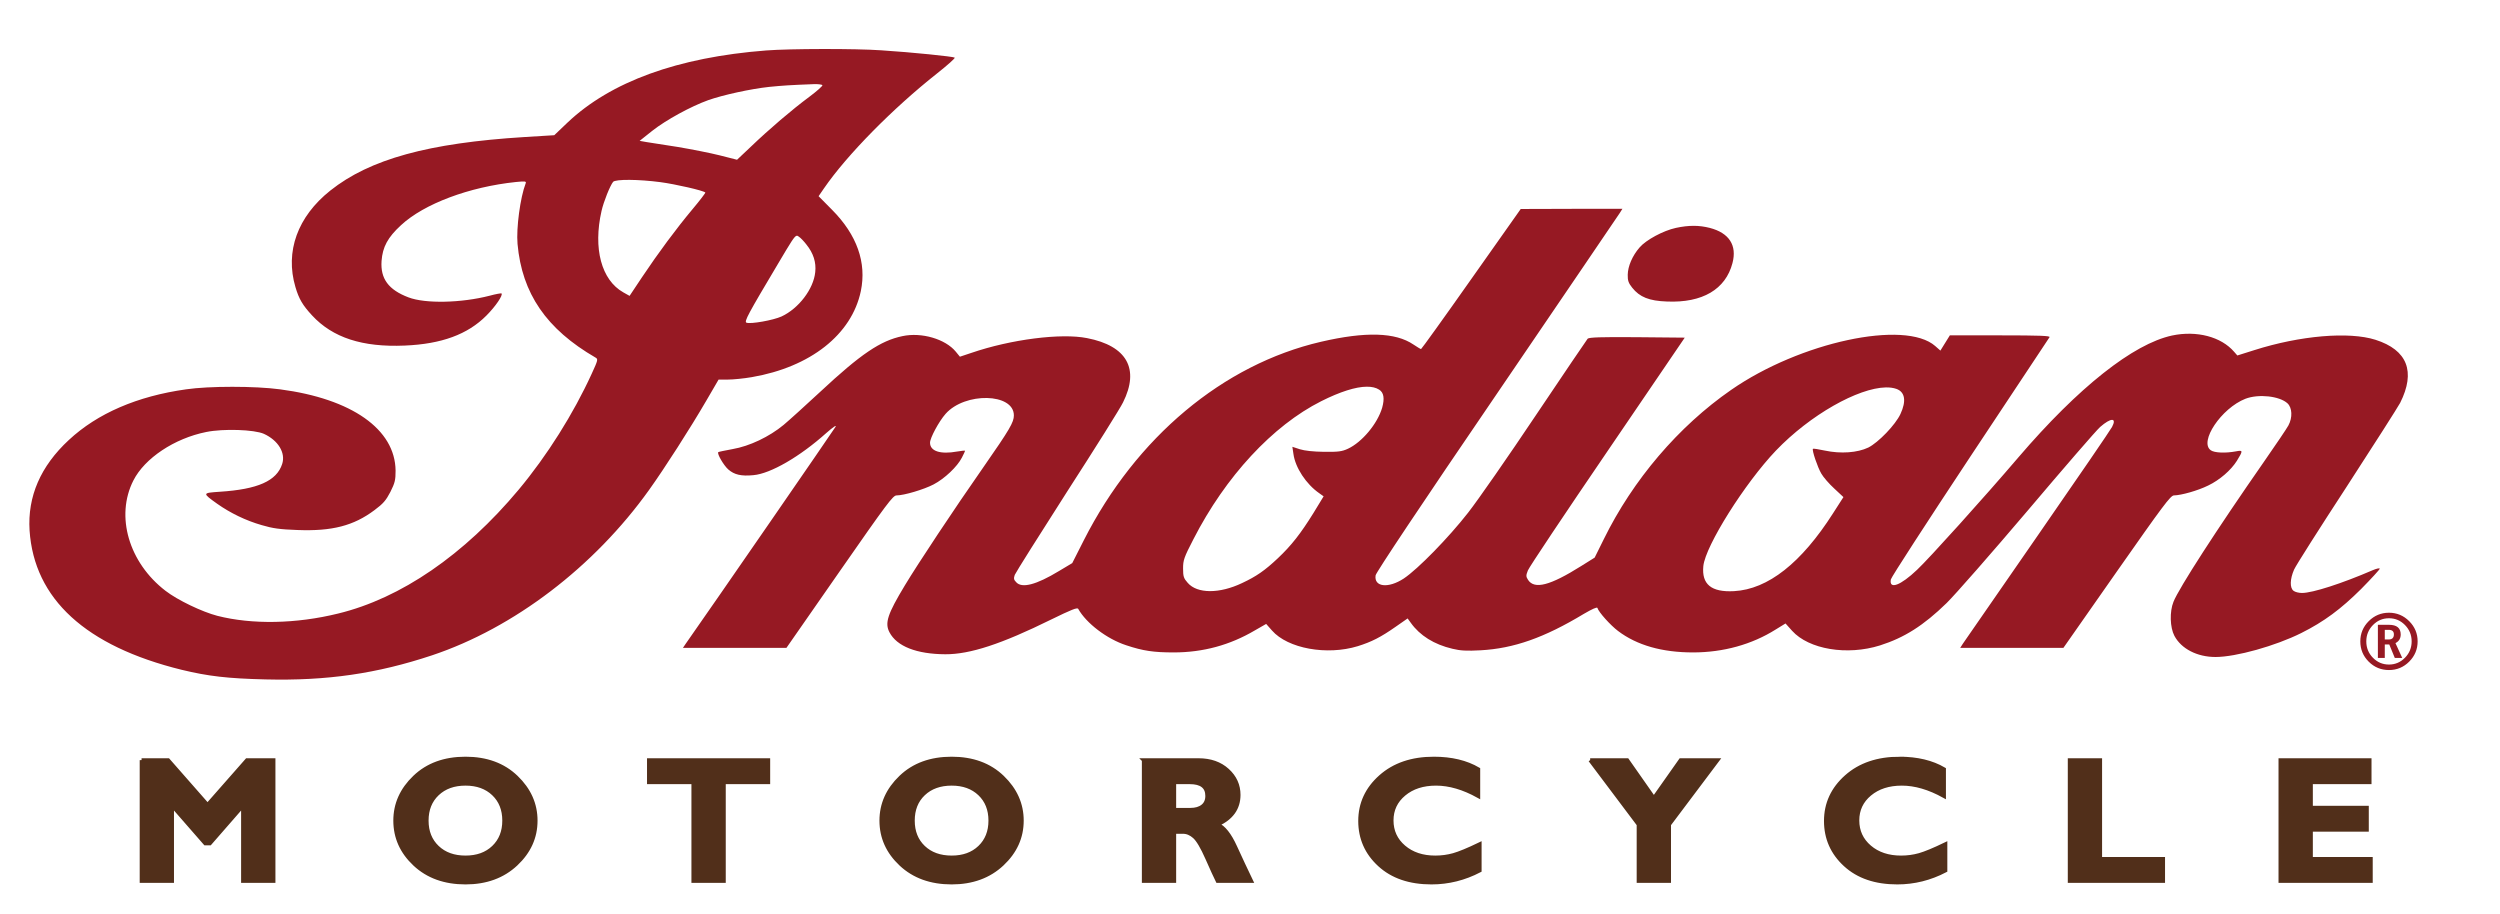
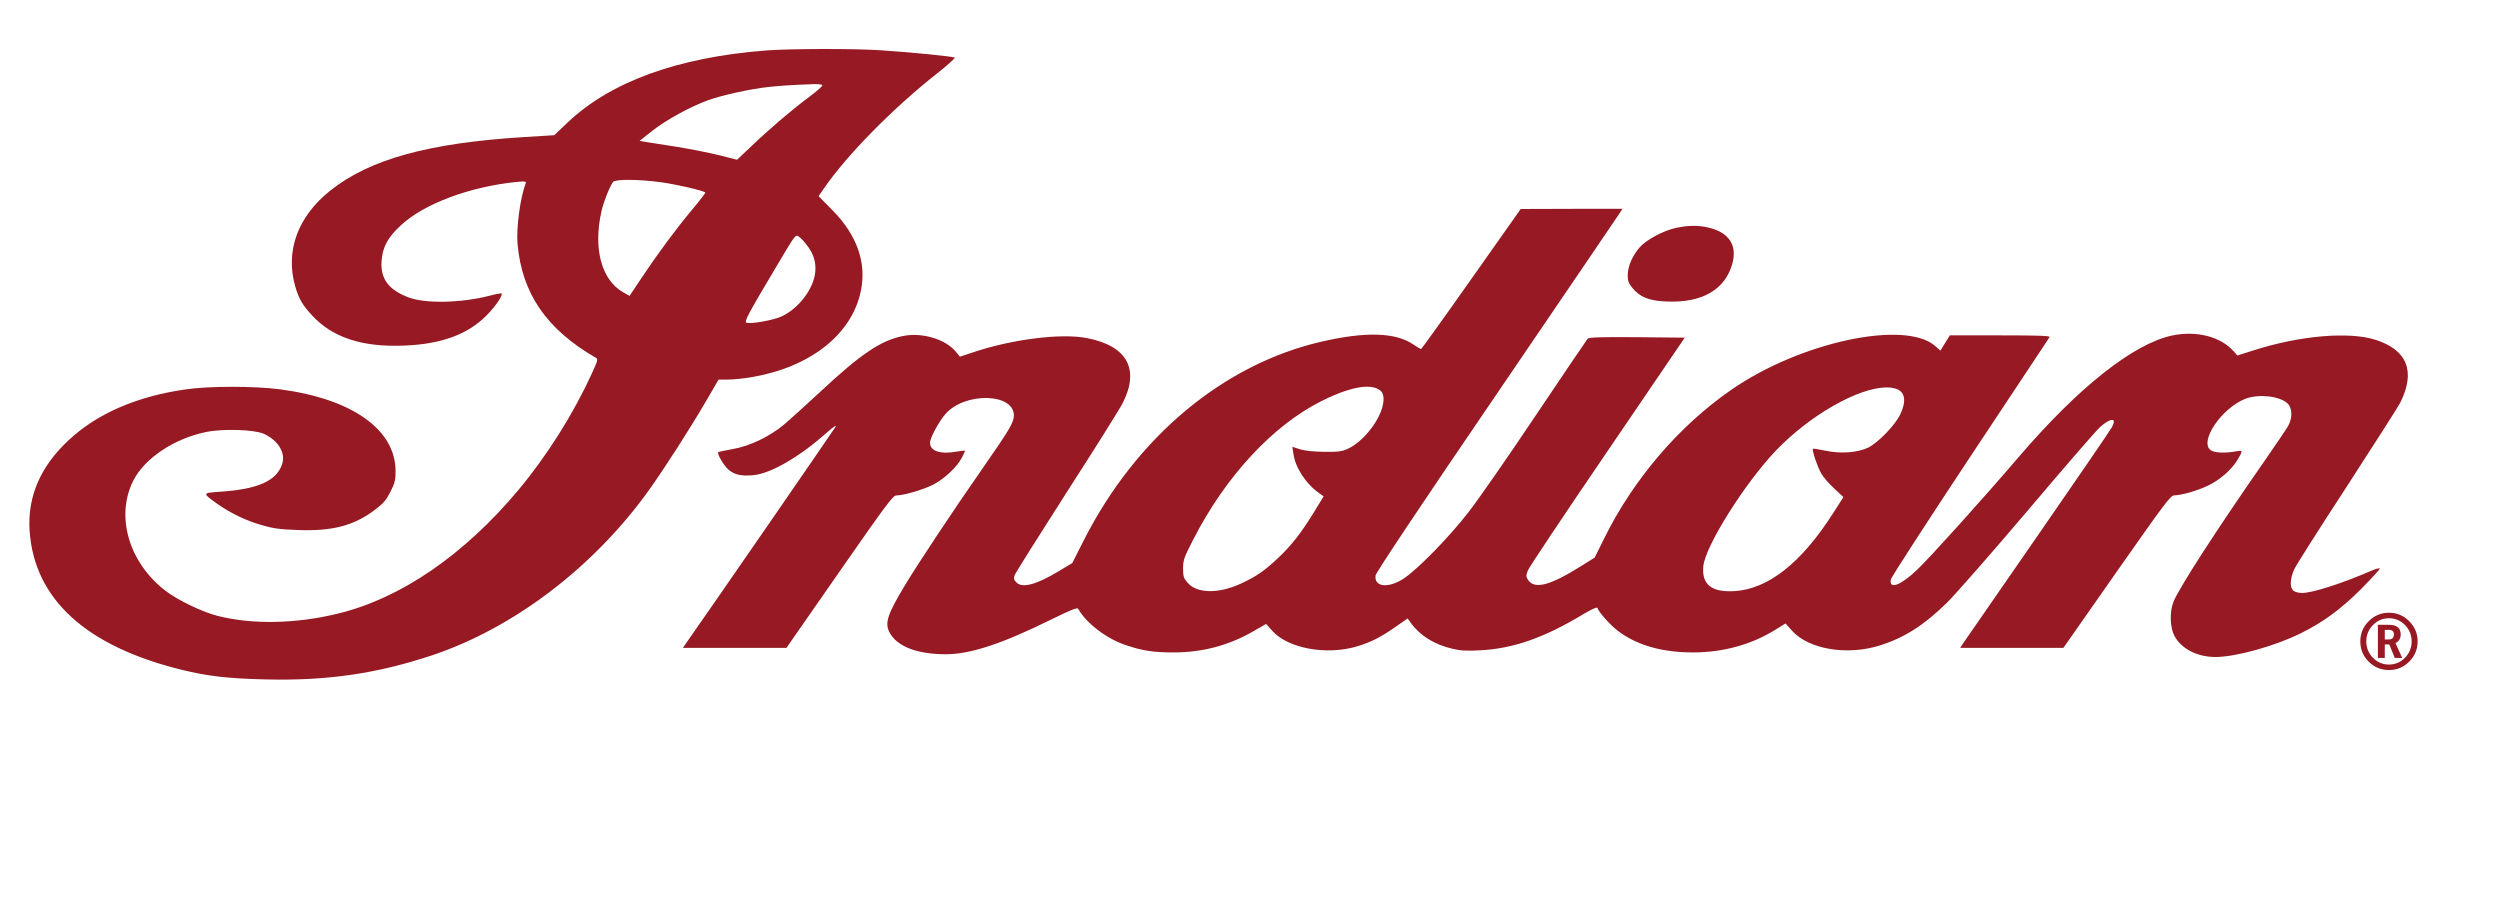
<svg xmlns="http://www.w3.org/2000/svg" id="svg2" viewBox="0 0 328.001 119.878" height="149.847" width="410.001" version="1.0">
  <defs id="defs40" />
  <g style="font-size:114.531px;font-style:normal;font-variant:normal;font-weight:bold;font-stretch:normal;text-align:start;line-height:125%;letter-spacing:0px;word-spacing:0px;writing-mode:lr-tb;text-anchor:start;fill:#512f1a;fill-opacity:1;stroke:#512f1a;stroke-width:2.4;stroke-miterlimit:4;stroke-opacity:1;font-family:Gill Sans MT;-inkscape-font-specification:Gill Sans MT Bold" id="text3834" transform="matrix(0.206,0,0,0.203,-3.18,-1.749)">
-     <path style="stroke-width:3" id="path3854" transform="scale(0.794,0.806)" d="m 392.844,618.969 c -16.812,10e-5 -30.411,4.963 -40.812,14.906 -10.402,9.943 -15.594,21.57 -15.594,34.844 0,13.505 5.215,25.164 15.688,34.969 10.472,9.805 24.048,14.688 40.719,14.688 16.483,0 29.981,-4.93 40.5,-14.781 10.519,-9.851 15.781,-21.463 15.781,-34.875 -1.3e-4,-13.227 -5.184,-24.846 -15.562,-34.812 -10.378,-9.966 -23.954,-14.937 -40.719,-14.938 z m 389.969,0 c -16.812,10e-5 -30.411,4.963 -40.812,14.906 -10.402,9.943 -15.625,21.57 -15.625,34.844 0,13.505 5.247,25.164 15.719,34.969 10.472,9.805 24.048,14.688 40.719,14.688 16.483,0 29.981,-4.93 40.5,-14.781 10.519,-9.851 15.781,-21.463 15.781,-34.875 -1.3e-4,-13.227 -5.184,-24.846 -15.562,-34.812 -10.378,-9.966 -23.954,-14.937 -40.719,-14.938 z m 386.781,0 c -17.61,10e-5 -31.863,4.85 -42.781,14.562 -10.918,9.712 -16.375,21.548 -16.375,35.469 0,13.921 5.176,25.621 15.531,35.125 10.355,9.504 24.25,14.25 41.719,14.25 13.477,0 26.384,-3.196 38.688,-9.625 l 0,-21.156 c -9.298,4.486 -16.304,7.369 -21,8.688 -4.696,1.318 -9.585,1.969 -14.656,1.969 -10.237,2e-5 -18.637,-2.779 -25.188,-8.375 -6.551,-5.596 -9.812,-12.71 -9.812,-21.312 -1e-4,-8.556 3.324,-15.598 9.969,-21.125 6.645,-5.527 15.184,-8.281 25.656,-8.281 10.66,9e-5 21.978,3.293 33.906,9.906 l 0,-21.562 c -9.721,-5.688 -21.615,-8.531 -35.656,-8.531 z m 373.625,0 c -17.61,10e-5 -31.894,4.85 -42.813,14.562 -10.918,9.712 -16.375,21.548 -16.375,35.469 0,13.921 5.176,25.621 15.531,35.125 10.355,9.504 24.281,14.25 41.75,14.25 13.477,0 26.353,-3.196 38.656,-9.625 l 0,-21.156 c -9.298,4.486 -16.273,7.369 -20.969,8.688 -4.696,1.318 -9.585,1.969 -14.656,1.969 -10.237,2e-5 -18.637,-2.779 -25.188,-8.375 -6.551,-5.596 -9.812,-12.71 -9.812,-21.312 0,-8.556 3.292,-15.598 9.937,-21.125 6.645,-5.527 15.215,-8.281 25.688,-8.281 10.66,9e-5 21.947,3.293 33.875,9.906 l 0,-21.562 c -9.721,-5.688 -21.584,-8.531 -35.625,-8.531 z m -1410.219,1.25 0,96.906 24.5,0 0,-60.5 26.562,30.406 3.75,0 26.531,-30.406 0,60.5 24.531,0 0,-96.906 -21.344,0 -31.625,35.938 -31.562,-35.938 -21.344,0 z m 406.938,0 0,17.75 35.625,0 0,79.156 24.531,0 0,-79.156 35.625,0 0,-17.75 -95.781,0 z m 396.938,0 0,96.906 24.5,0 0,-39.344 7.031,0 c 3.24,4e-5 6.284,1.3 9.125,3.844 2.841,2.544 6.251,8.278 10.219,17.25 3.968,8.972 6.747,15.059 8.344,18.25 l 27,0 c -4.133,-8.602 -8.437,-17.757 -12.875,-27.469 -4.438,-9.712 -9.147,-15.639 -14.125,-17.812 11.27,-5.134 16.906,-13.067 16.906,-23.75 -10e-5,-7.723 -2.974,-14.284 -8.938,-19.719 -5.964,-5.434 -13.717,-8.156 -23.25,-8.156 l -43.938,0 z m 358.094,0 38.812,51.625 0,45.281 24.531,0 0,-45.281 38.812,-51.625 -29.594,0 -21.469,30.469 -21.344,-30.469 -29.75,0 z m 384.625,0 0,96.906 75,0 0,-17.75 -50.5,0 0,-79.156 -24.5,0 z m 169.031,0 0,96.906 72.562,0 0,-17.75 -48.031,0 0,-23.312 44.875,0 0,-17.75 -44.875,0 0,-20.344 47.063,0 0,-17.75 -71.594,0 z m -887.25,17.75 12.406,0 c 9.345,9e-5 14,3.662 14,10.969 -6e-5,3.561 -1.207,6.3 -3.625,8.219 -2.418,1.919 -5.68,2.875 -9.812,2.875 l -12.969,0 0,-22.062 z m -568.531,1.188 c 9.298,9e-5 16.786,2.714 22.469,8.125 5.682,5.411 8.531,12.558 8.531,21.438 -9e-5,8.833 -2.849,15.972 -8.531,21.406 -5.682,5.434 -13.171,8.125 -22.469,8.125 -9.345,2e-5 -16.857,-2.691 -22.562,-8.125 -5.706,-5.434 -8.563,-12.573 -8.562,-21.406 -4e-5,-8.88 2.857,-16.026 8.562,-21.438 5.706,-5.411 13.217,-8.125 22.562,-8.125 z m 389.969,0 c 9.298,9e-5 16.786,2.714 22.469,8.125 5.682,5.411 8.531,12.558 8.531,21.438 -9e-5,8.833 -2.849,15.972 -8.531,21.406 -5.682,5.434 -13.171,8.125 -22.469,8.125 -9.345,2e-5 -16.888,-2.691 -22.594,-8.125 -5.706,-5.434 -8.531,-12.573 -8.531,-21.406 -4e-5,-8.88 2.826,-16.026 8.531,-21.438 5.706,-5.411 13.249,-8.125 22.594,-8.125 z" />
-   </g>
+     </g>
  <g style="fill:#000000;stroke:none" id="g6" transform="matrix(0.02,0,0,-0.02,-3.18,120.8)">
    <path style="fill:#961923;fill-opacity:1;stroke:none" id="path8" transform="matrix(8,0,0,-8,0,6000)" d="M 694.5,35.188 C 676.016,35.219 657.812,35.625 648.125,36.375 575.5,42 520.625,62 485.25,95.5 l -10.875,10.375 -24.375,1.5 c -78.75,4.875 -126.875,18.125 -159.25,43.875 -26.875,21.375 -37.25,50 -28.625,79.125 2.875,9.75 5.875,14.875 13.625,23.25 16.875,18.25 41.25,26.25 76,24.75 30.125,-1.25 51.625,-9.125 67,-24.625 7.5,-7.5 13.75,-16.75 12.375,-18.125 -0.375,-0.25 -4.75,0.5 -9.75,1.875 -23.25,6 -52.75,6.625 -66.5,1.375 -16.5,-6.25 -23.125,-15.375 -22.125,-29.875 0.875,-11.5 5,-19.25 16,-29.375 18.875,-17.5 55.875,-31.375 94.25,-35.375 7.75,-0.75 8.625,-0.625 7.875,1.25 -4.375,11.375 -7.75,36.5 -6.625,49.5 3.625,40.625 23.625,69.875 64,93.25 2.125,1.25 2,2 -3.125,13.125 -15,32.875 -36.625,67.25 -60,95.25 -44.625,53.375 -96.5,89 -148,101.5 -34.5,8.5 -70.5,9.125 -99,1.875 -12.5,-3.25 -32.625,-12.875 -42.5,-20.5 -30.125,-23.125 -41.25,-61.25 -26.375,-90.5 9.25,-18.25 33.625,-34.5 59.75,-39.75 14.125,-2.875 39.375,-2 47.25,1.5 11.75,5.375 18,15.625 15,24.75 -4.5,13.875 -20,20.75 -51.125,22.75 -14.5,1 -14.5,1 -2.125,9.875 10.625,7.5 23.375,13.75 36.5,17.5 8.875,2.625 14.75,3.5 29.25,4 28.375,1.125 46.125,-3.5 63.125,-16.25 7.25,-5.375 9.5,-8 13.125,-15 3.75,-7.5 4.25,-9.75 4.25,-17.5 C 343.875,347 308.375,322 249.5,314.25 c -20.5,-2.75 -58.25,-2.75 -77,0 -40.125,5.625 -72.75,19.75 -96.125,41.5 -23.25,21.5 -34,46.375 -32.25,74.25 3.75,56.125 46,94.875 124.75,114.25 21.75,5.25 37.5,7.125 68.75,7.875 50.375,1.25 91.375,-4.75 136.5,-19.75 67,-22.375 132.875,-72.5 178,-135.625 C 564.75,379.125 586,346 599,323.625 l 10.125,-17.375 7.75,0 c 4.25,0 13,-0.875 19.5,-2 48,-8.25 81.875,-34.875 89.375,-70.5 4.875,-23.375 -3.125,-46.125 -23.625,-66.75 l -11,-11.125 4.375,-6.375 C 714.5,121.875 752,83.875 788.375,55.125 796.75,48.5 803.25,42.75 802.75,42.25 c -1,-0.875 -35,-4.375 -60.25,-6 -10.75,-0.75 -29.516,-1.094 -48,-1.062 z M 687.125,64 c 3.5,-0.125 6.75,0.25 7.125,0.875 0.375,0.5 -4.5,4.875 -10.875,9.625 -14,10.375 -32.75,26.375 -47.875,40.875 L 624.25,126 610,122.375 c -7.875,-2 -23.375,-5 -34.375,-6.875 -11,-1.75 -22.5,-3.5 -25.625,-4 l -5.625,-1 10.375,-8.25 c 11.25,-8.875 31.625,-20 45.875,-25.125 12,-4.25 34.875,-9.25 50,-10.875 11.375,-1.125 17.125,-1.5 36.5,-2.25 z m -151.062,78.5 c 7.219,0.047 16.438,0.688 25.438,1.875 12.125,1.625 35.25,6.875 36.75,8.5 0.25,0.25 -4.375,6.375 -10.375,13.5 -13.5,16.125 -28.125,35.875 -41.5,55.875 L 536.125,237.625 531,234.75 c -18,-10.125 -24.875,-36 -17.875,-66.75 1.75,-7.75 7,-20.75 9.5,-23.875 1,-1.125 6.219,-1.672 13.438,-1.625 z m 772.562,23.75 -41.75,0.125 -40.5,57.375 c -22.25,31.625 -40.875,57.5 -41.25,57.5 -0.375,0 -3.25,-1.75 -6.25,-3.75 -14.75,-10 -39.125,-10.75 -75.75,-2.25 -80.25,18.625 -151.625,78.25 -194.5,162.75 l -9.5,18.75 -10.875,6.5 c -18.75,11.375 -30.5,14.375 -35.125,9.125 -2,-2 -2.125,-3.125 -1.125,-6 0.75,-1.875 20.125,-32.625 43,-68.375 23,-35.625 43.625,-68.5 45.75,-73 13.75,-27.5 3.25,-46.375 -29.5,-52.75 -21.25,-4.25 -62.375,1 -94.875,12.125 L 807,287.5 l -3.375,-4.125 c -8.5,-10.375 -28.125,-16.125 -43.75,-12.75 -18,3.75 -34.125,14.625 -67.375,45.625 -12,11.125 -25.5,23.375 -30,27.125 -11.75,9.75 -28,17.5 -41.875,19.875 -6.125,1.125 -11.5,2.25 -11.75,2.5 -1.25,1.125 4.375,10.875 8.25,14.25 4.875,4.25 10.5,5.625 20.625,4.625 14,-1.25 38,-15.125 59.625,-34.5 5.75,-5 8.625,-7 7.625,-5.125 -1.25,2.25 -100.25,145.75 -122.75,177.75 l -2.375,3.5 42.5,0 42.375,0 43.5,-62.5 c 38.875,-55.875 43.875,-62.5 46.75,-62.5 6.125,0 22.5,-4.875 30.375,-9 9.125,-4.75 19.5,-14.625 23.25,-22 1.5,-2.875 2.625,-5.375 2.625,-5.625 0,-0.25 -3,0 -6.5,0.625 C 791,367.75 782.5,365 782.5,358 c 0,-3.875 7.25,-17.375 12.75,-23.625 15.875,-18 56,-17.125 56,1.25 0,5.625 -3.25,11.25 -25,42.5 -24.125,34.5 -53.75,79.25 -64.375,96.875 -14.25,23.625 -16.625,30.875 -12.625,38.5 6,11.5 22.25,17.875 45.75,18 20.125,0.125 46.125,-8.375 86.875,-28.5 16.625,-8.125 21.375,-10 22.125,-8.75 6.625,11.875 23.625,24.75 39.375,29.875 13.875,4.625 22.5,5.875 39,5.875 24,0 46,-6 66.375,-18 l 9.375,-5.375 4.75,5.375 c 13,14.875 45.125,20.625 70.375,12.875 11.25,-3.5 18.875,-7.375 31,-15.875 l 9.875,-6.875 2.625,3.625 c 7.375,10.375 19.125,17.75 34.125,21.25 6.625,1.625 11.875,1.875 23.125,1.25 27.125,-1.5 52.125,-10.25 84.625,-29.875 6.875,-4 10.75,-5.75 11.125,-4.875 1.125,3.625 10.75,14.25 16.875,18.875 15.5,11.75 36.125,17.625 61.5,17.625 24.875,0 48.25,-6.5 67.75,-18.75 l 8.125,-5 5.375,6 c 13.75,15.25 45.125,20.5 72.125,12 20,-6.375 35.625,-16.25 54.625,-34.75 7.125,-7 37,-41.125 66.625,-76 29.5,-34.875 56.125,-65.625 59.25,-68.375 8.875,-7.75 13.875,-7.75 9.75,0 -1.125,2.25 -28.5,42.25 -61,89.125 -32.5,46.875 -60,86.625 -61.25,88.5 l -2.25,3.5 42.25,0 42.375,0 43.75,-62.5 c 37.75,-53.875 44.125,-62.5 46.875,-62.5 6.125,-0.125 19.5,-3.875 28.125,-8.125 9.375,-4.5 18.625,-12.5 23.5,-20.25 5.125,-8.375 5.125,-8.875 -0.75,-7.75 -8.625,1.625 -17.625,1.25 -20.625,-0.875 -9.875,-6.875 8.625,-34.5 28.375,-42.25 10.75,-4.125 28,-2.25 34.5,3.75 3.875,3.625 4.25,11.625 0.75,18.125 -1.25,2.375 -10.375,15.875 -20.125,29.875 -38.5,55.25 -69.75,103.625 -74.125,114.75 -3.25,8 -2.875,21 0.75,27.875 5.625,10.625 18.625,17.375 33.75,17.375 16.75,0 49.25,-9.125 70.25,-19.625 18.75,-9.375 32.5,-19.625 49.125,-36.125 8.375,-8.5 15.25,-16 15.25,-16.625 0,-0.75 -2.625,-0.125 -5.875,1.25 -24.875,10.75 -49.125,18.625 -57.875,18.625 -2.5,0 -5.625,-0.75 -6.875,-1.75 -3.25,-2.375 -3,-9.625 0.375,-17.375 1.375,-3.25 20.875,-33.875 43.125,-68 22.25,-34.25 42,-65.25 43.875,-68.75 12.875,-25.625 6,-43.375 -20.25,-51.75 -21.75,-6.875 -61.625,-3.5 -99.375,8.5 l -13.875,4.375 -2.625,-3 c -10.625,-12.375 -30.75,-17.625 -50.875,-13.375 -31.875,6.875 -76.875,42.5 -126,99.875 -28.5,33.375 -73.25,83 -83.125,92.25 -13.5,12.875 -23.125,16.5 -21.5,7.875 0.375,-1.875 29.625,-47 64.875,-100.25 35.375,-53.25 64.625,-97.5 65.25,-98.375 0.75,-1.125 -7.75,-1.5 -40.5,-1.5 l -41.25,0 -3.875,6.25 -3.875,6.25 -4.25,-3.75 C 1582,257 1495.875,275.5 1439.375,314.75 1396.25,344.625 1358.875,388.5 1335,437.125 l -7.5,15.125 -11,6.875 c -25.625,16.125 -38.375,19.375 -43.625,11.375 -1.75,-2.75 -1.75,-3.625 -0.125,-7.75 1,-2.625 30.375,-46.625 65.25,-97.75 l 63.375,-93.125 -39,-0.375 c -30.25,-0.25 -39.5,0.125 -40.625,1.25 -0.75,0.875 -19.875,29.125 -42.375,62.625 -22.5,33.625 -47.5,69.625 -55.625,80 -16,20.5 -41.125,46.25 -52.75,54 -12.75,8.375 -24.625,7 -23.125,-2.625 0.5,-2.5 36.75,-57 99.375,-148.75 54.25,-79.75 99.625,-146.375 100.875,-148.375 l 2.125,-3.375 -41.625,0 z m 100,13.938 c -4.516,0 -9.25,0.562 -14.5,1.688 -10.375,2.25 -24.5,9.875 -29.75,16 -6,6.875 -9.625,15.5 -9.75,22.375 -0.125,4.75 0.625,6.875 3.625,10.625 6.125,7.75 14,10.875 28.5,11.375 29.125,1.25 48.125,-10 53.75,-31.5 3.875,-14.625 -2.75,-24.75 -18.625,-28.875 -4.438,-1.125 -8.734,-1.688 -13.25,-1.688 z m -735.438,8.125 c 0.611,-0.086 1.125,0.312 1.812,0.812 1.375,0.875 4.125,3.75 6.125,6.375 5.75,7.125 8.125,14.625 7.25,22.625 C 687,232 674.75,248 660.75,254.5 c -6.875,3.125 -25.25,6.375 -28.75,5.125 -2.125,-0.875 1.25,-7 25.875,-48.375 10.781,-18.188 13.479,-22.68 15.312,-22.938 z m 467.5,123.781 c 4.14,-0.025 7.523,0.766 10.062,2.406 3.875,2.375 4.625,7.25 2.5,14.875 -3.875,13.125 -16.5,28.25 -28.125,33.625 -4.875,2.25 -7.875,2.625 -19.5,2.5 -8.875,-0.125 -15.875,-0.875 -19.875,-2.125 l -6.125,-2 0.875,5.875 c 1.5,11.125 10.375,24.75 21.25,32.25 l 3.5,2.5 -8.375,13.75 c -10.5,16.875 -18,26.5 -29.125,37 -10.75,10.125 -17.625,14.875 -29.375,20.375 -18.625,8.875 -36.75,8.75 -44.5,-0.125 C 990.5,469.25 990,467.75 990,461.125 c 0,-6.75 0.75,-9 8.5,-24 26.375,-51.5 65,-93.125 104.75,-113.125 15.555,-7.82 28.33,-11.852 37.438,-11.906 z m 425.562,0.594 c 3.24,-0.06 6.141,0.328 8.625,1.188 7.125,2.5 8.375,9.875 3.375,20.625 -4.125,8.875 -18.125,23.375 -26.375,27.5 -8.875,4.25 -22.625,5.25 -35.5,2.5 -5.125,-1.125 -9.5,-1.75 -9.875,-1.5 -1,1 3.75,15.125 6.875,20.375 1.625,2.875 6.375,8.375 10.625,12.25 l 7.5,7 -8.5,13.25 c -26,40.75 -53.375,62.375 -81.25,63.875 -18.625,1 -26.625,-5.625 -25.125,-20.625 1.75,-16.625 34,-67.875 59.5,-94.625 28.219,-29.422 67.445,-51.389 90.125,-51.812 z m 412.594,184.75 c -6.451,4e-5 -11.986,2.3 -16.594,6.906 -4.608,4.606 -6.906,10.15 -6.906,16.594 0,6.488 2.289,12.03 6.875,16.625 4.586,4.595 10.13,6.875 16.625,6.875 6.473,0 11.997,-2.289 16.594,-6.906 4.597,-4.617 6.906,-10.15 6.906,-16.594 0,-6.422 -2.299,-11.945 -6.906,-16.562 -4.608,-4.617 -10.143,-6.937 -16.594,-6.938 z m 0,4.531 c 5.112,4e-5 9.482,1.842 13.125,5.562 3.642,3.72 5.469,8.203 5.469,13.406 0,5.226 -1.826,9.686 -5.469,13.406 -3.643,3.72 -8.013,5.594 -13.125,5.594 -5.135,10e-6 -9.525,-1.864 -13.156,-5.562 -3.631,-3.698 -5.438,-8.167 -5.438,-13.438 0,-5.204 1.826,-9.686 5.469,-13.406 3.642,-3.72 8.012,-5.562 13.125,-5.562 z m -9.094,5.375 0,27.188 5.656,0 0,-11.062 3.688,0 4.531,11.062 6.094,0 -5.563,-12.188 c 2.874,-1.461 4.312,-3.807 4.313,-7.062 -2e-4,-5.292 -3.196,-7.937 -9.625,-7.938 l -9.094,0 z m 5.656,4.125 3.219,0 c 2.83,3e-5 4.25,1.239 4.25,3.719 -10e-5,2.79 -1.429,4.188 -4.281,4.188 l -3.188,0 0,-7.906 z" />
  </g>
  <g style="font-size:54.172px;font-style:normal;font-variant:normal;font-weight:normal;font-stretch:normal;text-align:start;line-height:125%;letter-spacing:0px;word-spacing:0px;writing-mode:lr-tb;text-anchor:start;fill:#000000;fill-opacity:1;stroke:none;font-family:Franklin Gothic Medium Cond;-inkscape-font-specification:Franklin Gothic Medium Cond" id="text3017" transform="matrix(0.203,0,0,0.205,-3.18,-1.749)" />
</svg>